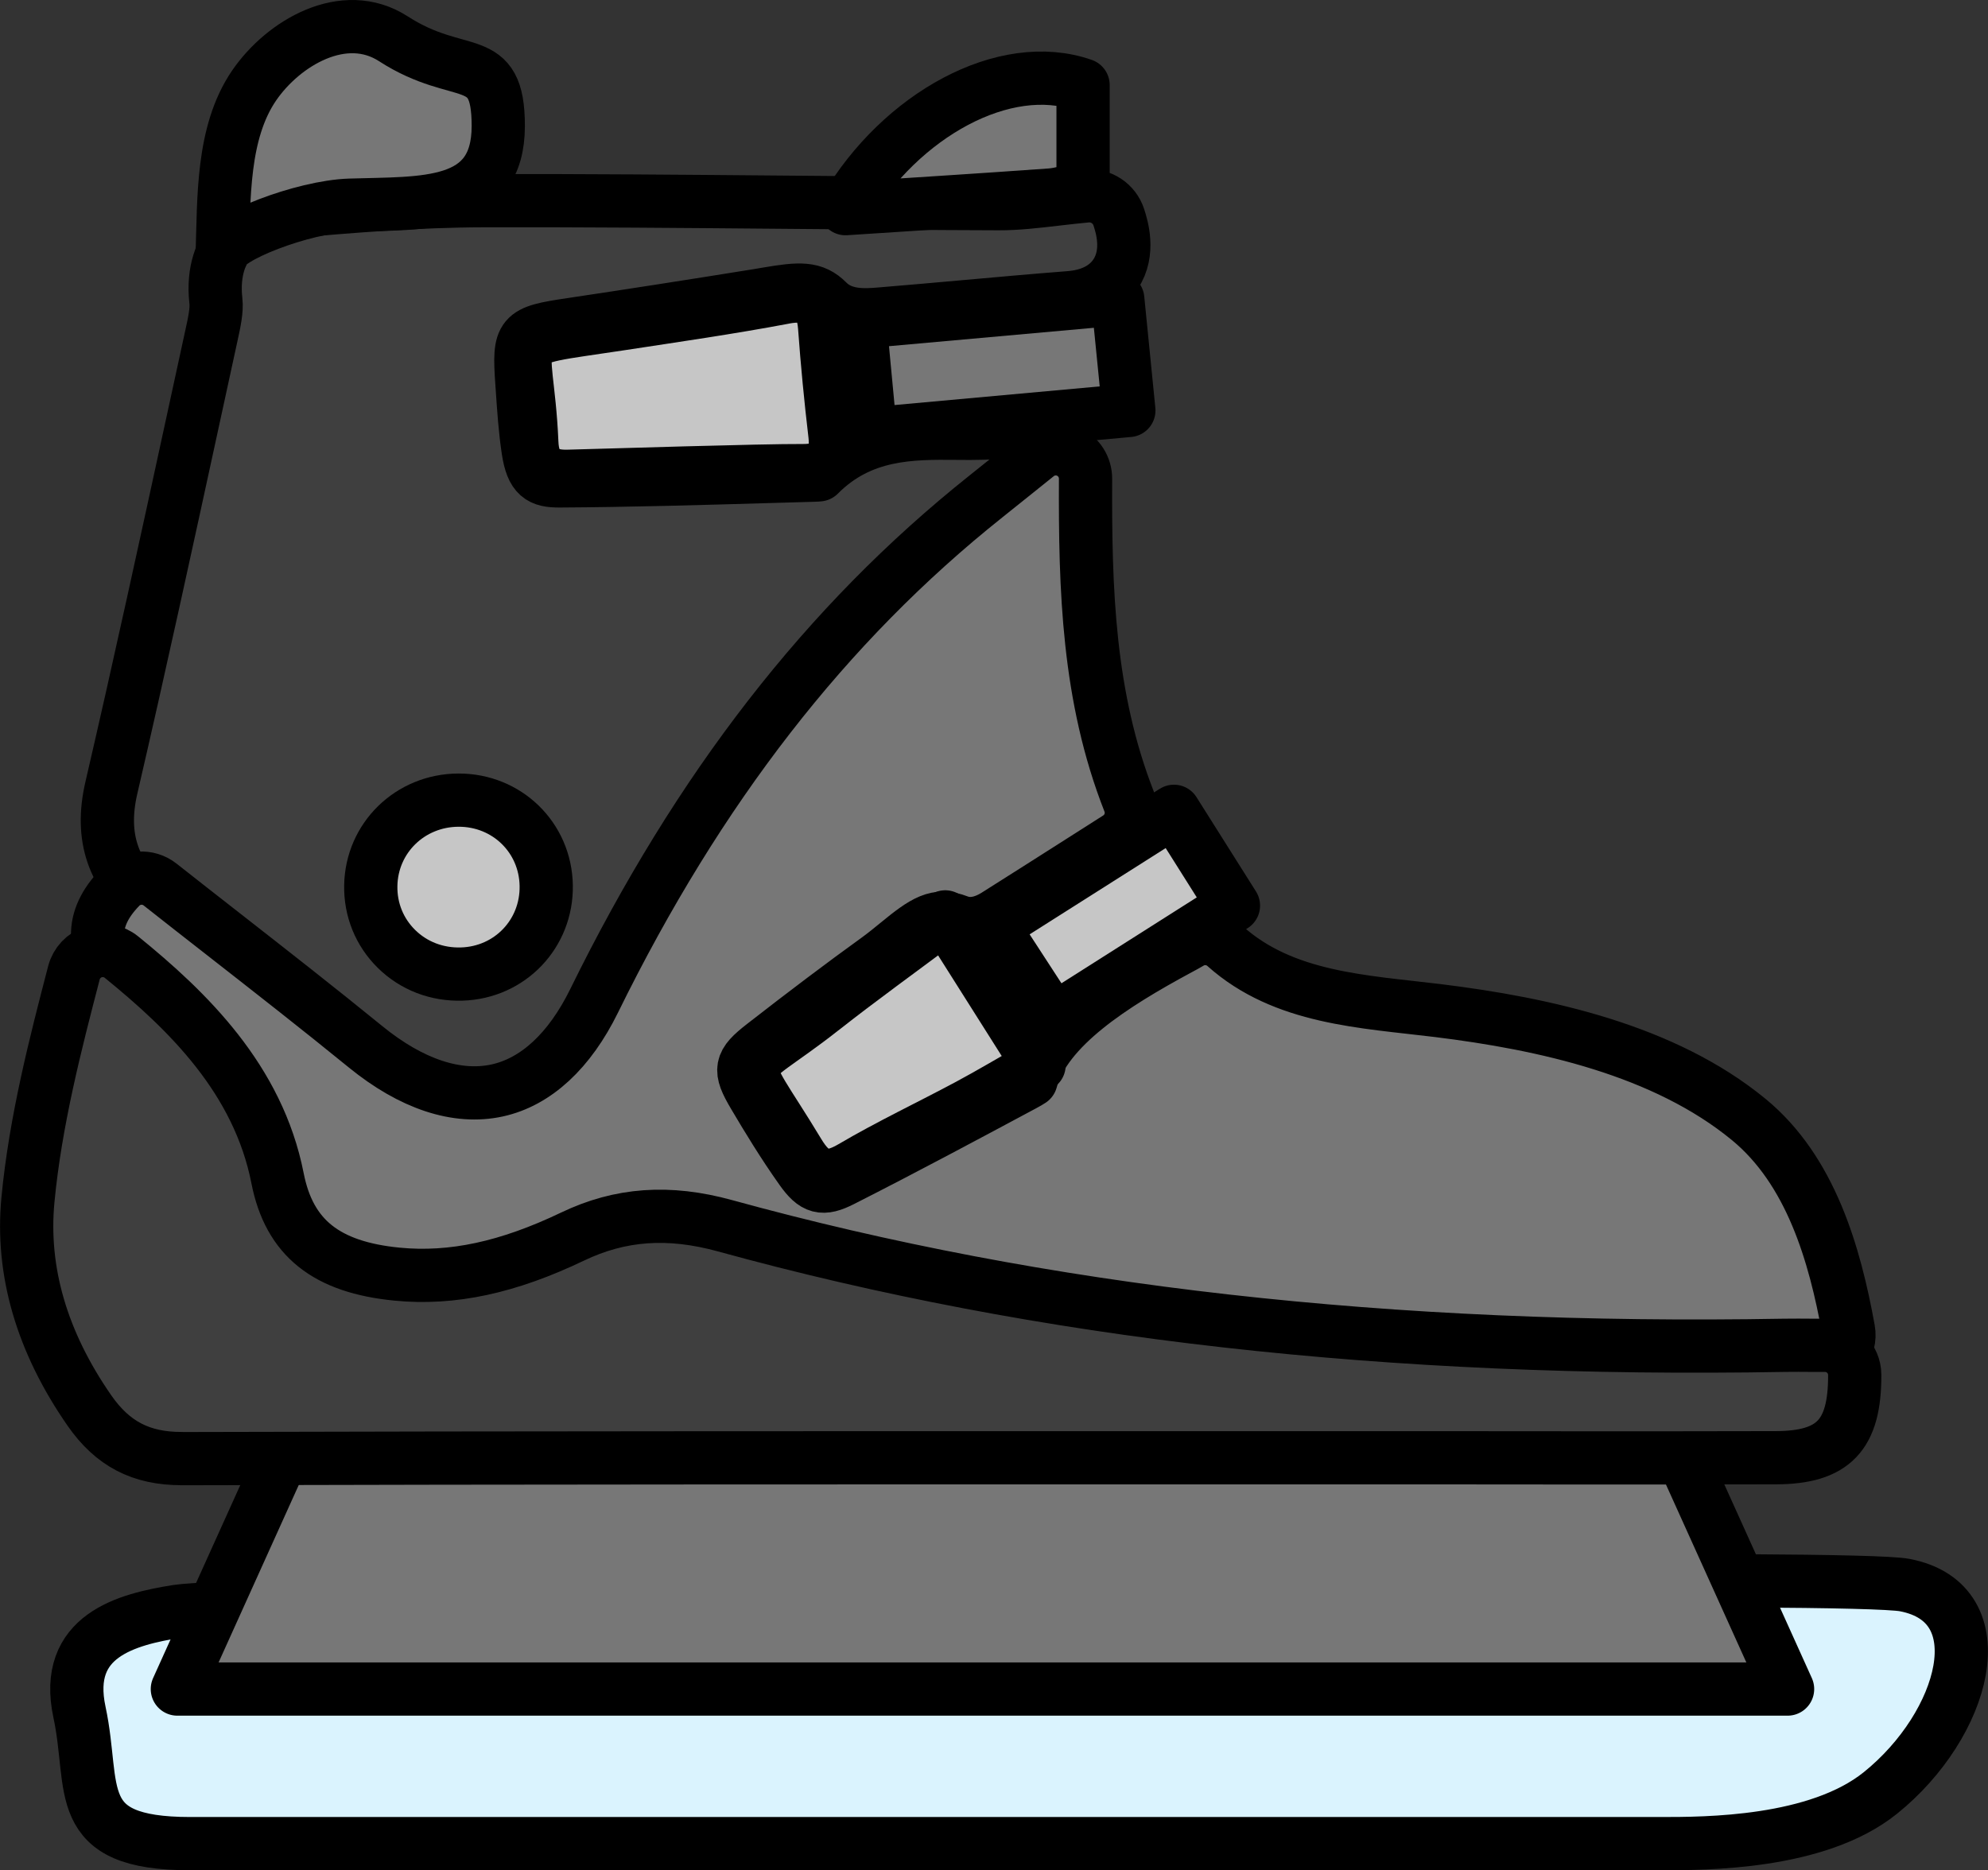
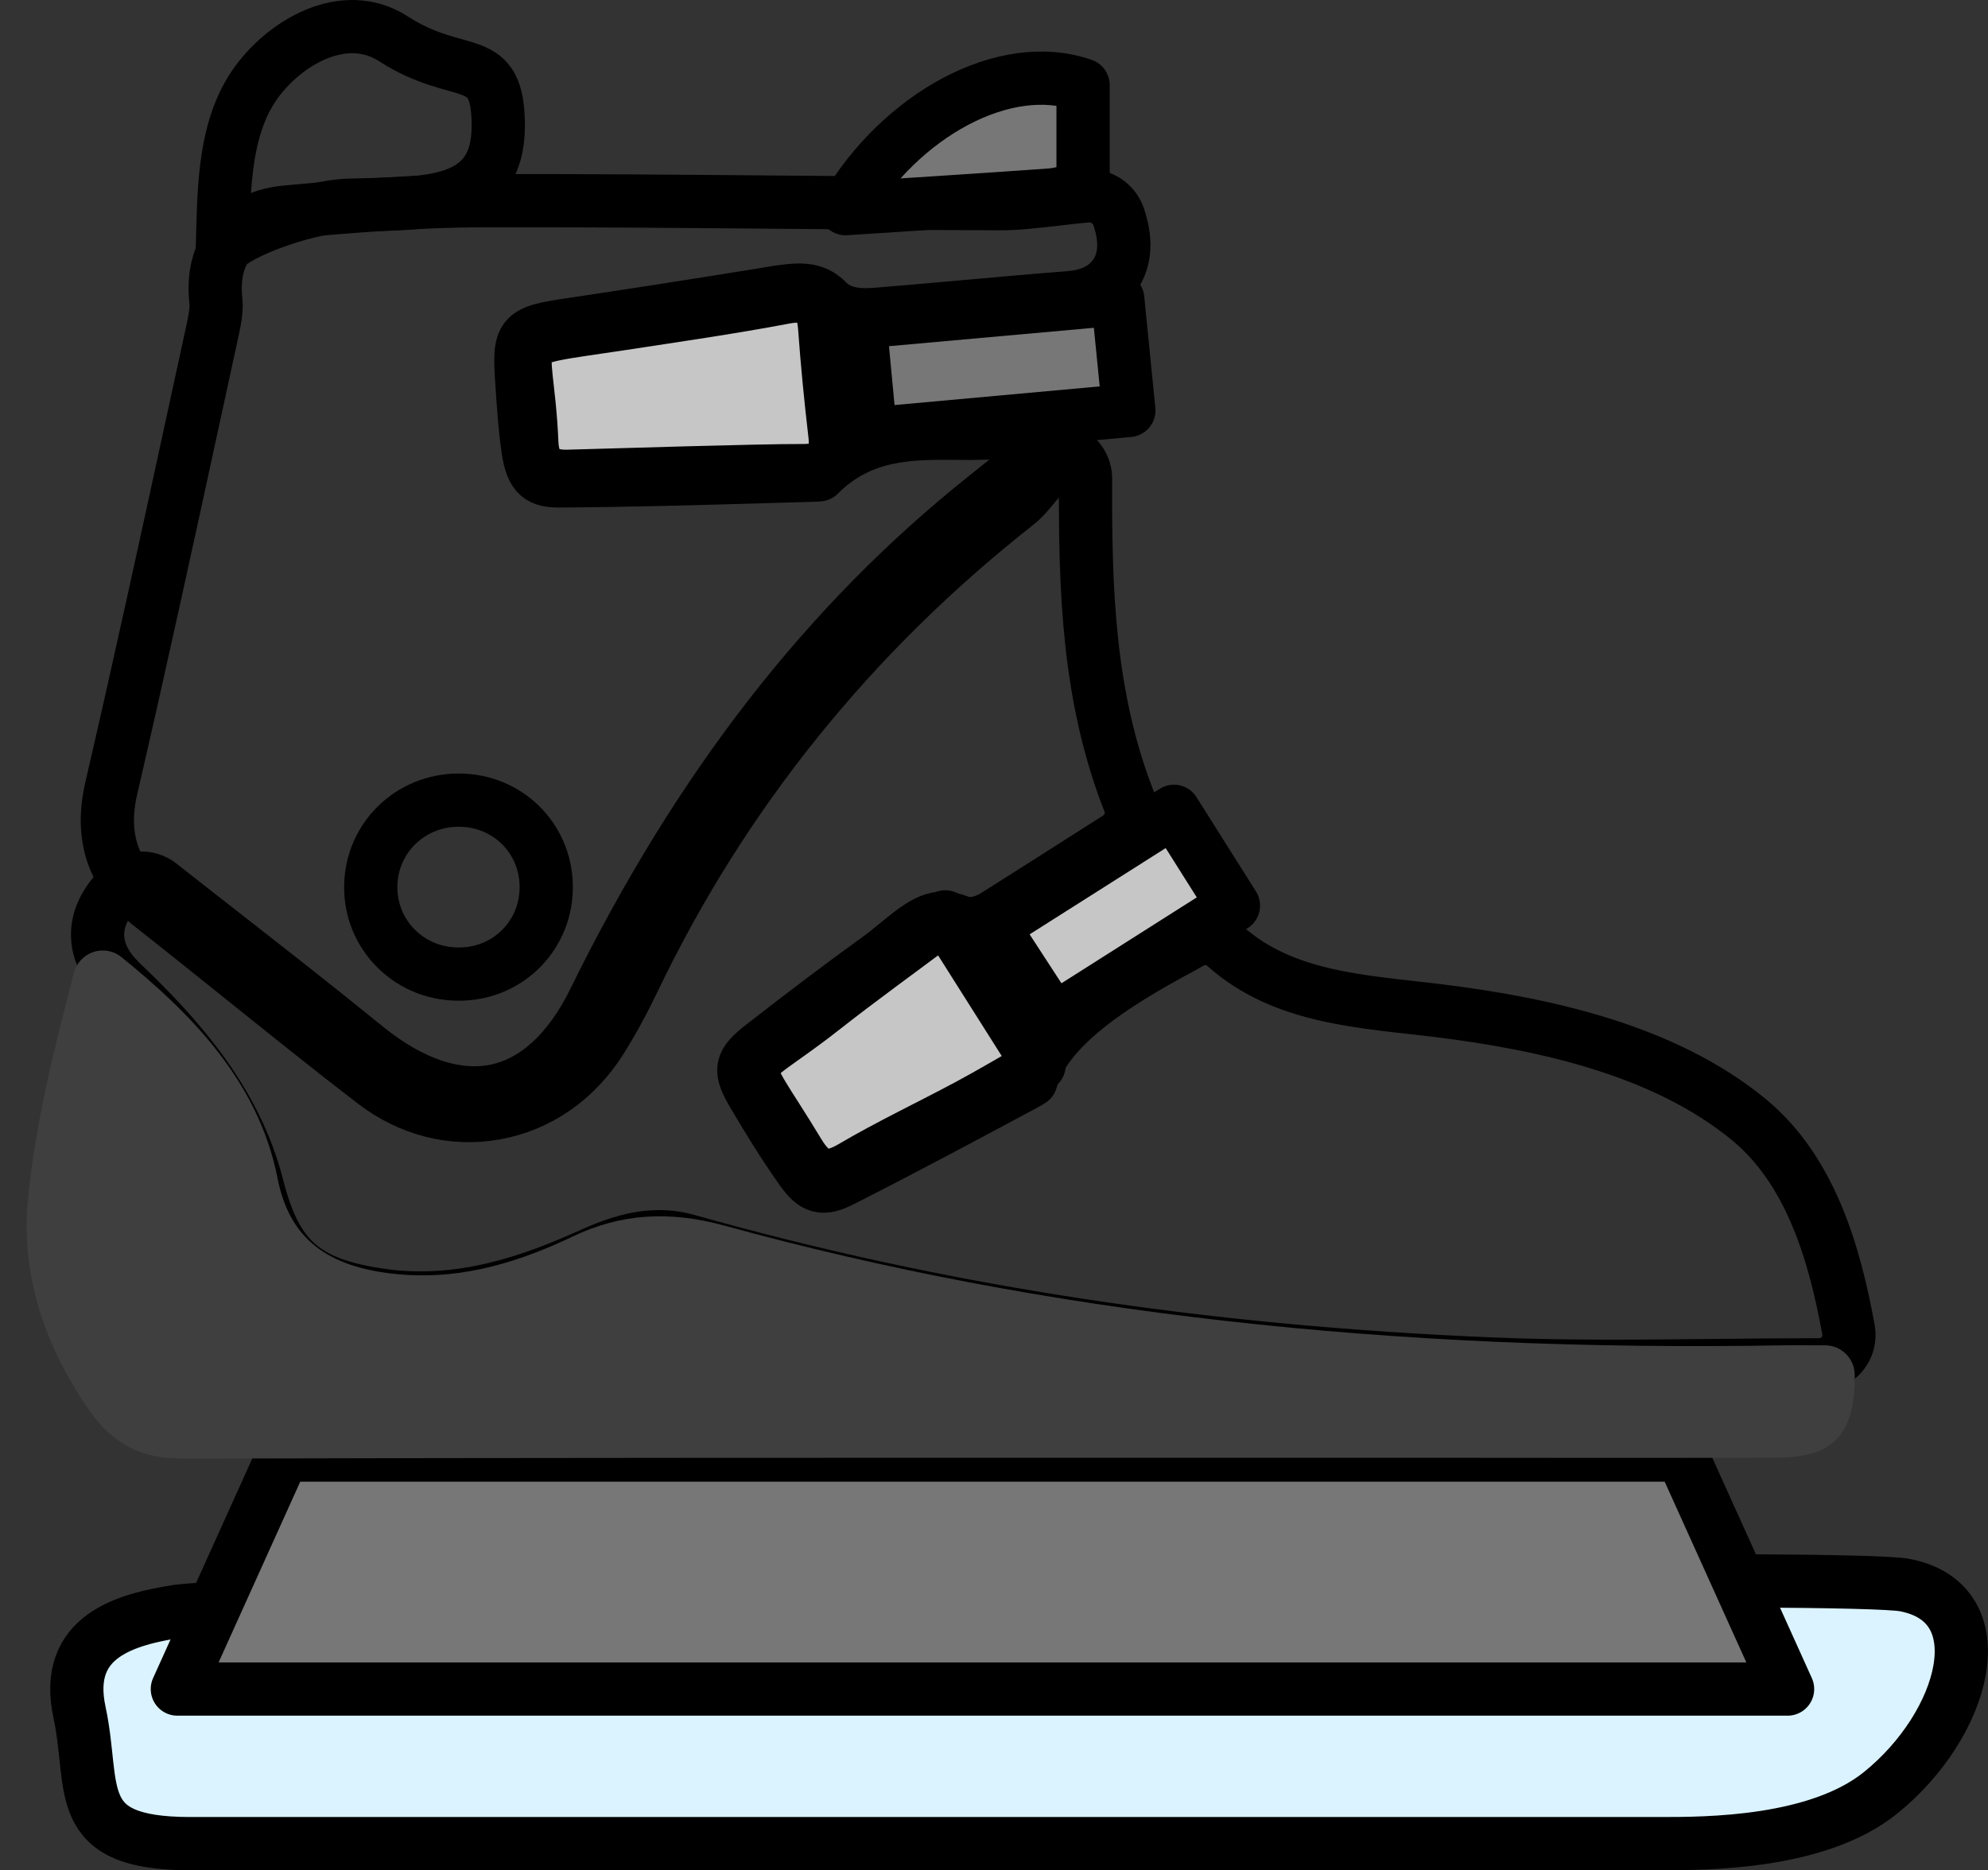
<svg xmlns="http://www.w3.org/2000/svg" viewBox="0 0 560.13 527.04" id="Layer_1">
  <rect x="0" y="0" width="560.13" height="527.04" fill="#333333" stroke="none" />
  <defs>
    <style>
      .cls-1, .cls-2 {
        fill: #777;
      }

      .cls-1, .cls-3, .cls-4 {
        stroke: #000;
        stroke-linejoin: round;
        stroke-width: 15px;
      }

      .cls-5 {
        fill: #3f3f3f;
      }

      .cls-6 {
        fill: #c6c6c6;
      }

      .cls-3 {
        fill: #daf3fe;
      }

      .cls-4 {
        fill: none;
        stroke-linecap: round;
      }
    </style>
  </defs>
  <path d="M292.75,446.68s-228.46,5.11-242.78,7.39-32.21,6.84-27.58,28.41-2.65,37.06,31.2,37.06h414.26c12.72,0,44.16.04,61.95-14.27,23.87-19.2,33.37-53.52,6.88-58.59-14.82-2.84-243.94,0-243.94,0Z" class="cls-3" />
  <polygon points="503.66 475.98 49.97 475.98 79.75 410.05 473.88 410.05 503.66 475.98" class="cls-1" />
-   <path d="M315.24,61.24c-1.26-3.9-5.06-6.41-9.14-6.03-2.88.27-5.71.6-8.51.92-5.66.66-11,1.29-16.18,1.27-20.26-.06-40.52-.24-60.78-.42-27.54-.24-56.02-.49-84.06-.43-18.93.04-38.14,1.57-56.09,3.22-8.17.75-12.82,4.51-15.28,7.54-2.55,3.13-5.38,8.72-4.37,17.53.3,2.58-.47,6.11-1.22,9.52l-5.1,23.47c-7.43,34.22-15.11,69.59-23.15,104.25-3.2,13.82.5,24.67,11.32,33.18,8.61,6.77,17.16,13.63,25.7,20.49,12.04,9.67,24.49,19.67,36.98,29.27,10.09,7.75,22.22,10.83,34.18,8.68,12.23-2.2,22.81-9.56,29.8-20.71,3.24-5.16,6.29-10.76,9.33-17.11,25.06-52.24,61.27-97.24,107.64-133.73,1.99-1.56,3.47-3.36,4.66-4.8.4-.48.79-.97,1.21-1.43,2.51-2.77,2.98-6.83,1.18-10.11-1.8-3.28-5.49-5.05-9.17-4.41-4.55.79-9.5.75-14.73.7-12.61-.11-26.83-.23-38.7,11.71-.33.04-.79.08-1.43.09l-12.54.36c-19.39.57-39.44,1.15-59.11,1.26-5.33.03-7.75-1.18-8.88-8.72-.85-5.66-1.24-11.39-1.65-17.47l-.1-1.42c-.94-13.74-.42-14.35,13.81-16.47,15.86-2.36,33.12-5.04,52.74-8.2l2.54-.43c9.27-1.58,13.15-1.8,17.07,2.16,4.32,4.37,10.78,3.84,14.64,3.53,8.18-.67,16.35-1.4,24.53-2.13,9.52-.85,19.03-1.71,28.55-2.45,2.33-.18,9.4-.74,13.36-6.64,4.13-6.16,1.73-13.61.94-16.06" class="cls-5" />
  <path d="M315.24,61.24c-1.26-3.9-5.06-6.41-9.14-6.03-2.88.27-5.71.6-8.51.92-5.66.66-11,1.29-16.18,1.27-20.26-.06-40.52-.24-60.78-.42-27.54-.24-56.02-.49-84.06-.43-18.93.04-38.14,1.57-56.09,3.22-8.17.75-12.82,4.51-15.28,7.54-2.55,3.13-5.38,8.72-4.37,17.53.3,2.58-.47,6.11-1.22,9.52l-5.1,23.47c-7.43,34.22-15.11,69.59-23.15,104.25-3.2,13.82.5,24.67,11.32,33.18,8.61,6.77,17.16,13.63,25.7,20.49,12.04,9.67,24.49,19.67,36.98,29.27,10.09,7.75,22.22,10.83,34.18,8.68,12.23-2.2,22.81-9.56,29.8-20.71,3.24-5.16,6.29-10.76,9.33-17.11,25.06-52.24,61.27-97.24,107.64-133.73,1.99-1.56,3.47-3.36,4.66-4.8.4-.48.79-.97,1.21-1.43,2.51-2.77,2.98-6.83,1.18-10.11-1.8-3.28-5.49-5.05-9.17-4.41-4.55.79-9.5.75-14.73.7-12.61-.11-26.83-.23-38.7,11.71-.33.04-.79.08-1.43.09l-12.54.36c-19.39.57-39.44,1.15-59.11,1.26-5.33.03-7.75-1.18-8.88-8.72-.85-5.66-1.24-11.39-1.65-17.47l-.1-1.42c-.94-13.74-.42-14.35,13.81-16.47,15.86-2.36,33.12-5.04,52.74-8.2l2.54-.43c9.27-1.58,13.15-1.8,17.07,2.16,4.32,4.37,10.78,3.84,14.64,3.53,8.18-.67,16.35-1.4,24.53-2.13,9.52-.85,19.03-1.71,28.55-2.45,2.33-.18,9.4-.74,13.36-6.64,4.13-6.16,1.73-13.61.94-16.06Z" class="cls-4" />
-   <path d="M34.51,277.14c15.32,14.63,31.81,32.87,38,57.18,5.18,20.37,13.29,27.53,34.71,30.65,22.61,3.29,42.81-4.01,59.59-11.59,10.84-4.9,18.88-6.03,26.87-3.77,71.26,20.12,145.6,31.5,227.24,34.8,20.78.84,41.07.63,62.55.4,9.62-.1,19.31-.2,29.1-.2,2.49,0,4.85-1.1,6.44-3.01,1.6-1.91,2.26-4.43,1.81-6.88-3.91-21.5-8.65-49.05-28.09-59.23-12.44-6.52-15.43-13.03-33.28-18.5-4.63-1.42-23.16-6.51-27.81-7.88-30.11-8.88-63.39-1.82-86.45-22.47-2.79-2.5-6.89-2.85-10.06-.86-.54.34-1.59.89-2.99,1.65-18.4,9.92-37.56,22.04-41.65,37.07-.42.28-1.07.67-2.08,1.21-16.69,8.94-33.96,18.19-51.16,26.91-5.52,2.8-7.77,2.21-11.48-3.01-5.11-7.2-9.61-14.62-13.34-20.94-4.31-7.29-3.99-9.01,2.63-14.16,11.86-9.24,22.39-17.18,32.2-24.26,1.88-1.36,3.71-2.86,5.55-4.36,7.73-6.36,11.21-8.54,17.18-6.25,3.24,1.25,6.84.65,10.69-1.78,8.97-5.66,17.92-11.36,26.96-17.12l7.24-4.61c3.39-2.16,4.77-6.41,3.3-10.14-11.62-29.58-12.46-59.96-12.32-91.07.01-3.23-1.83-6.19-4.75-7.59-2.91-1.41-6.37-1.01-8.89,1.01l-5.76,4.62c-3.32,2.67-6.04,4.86-8.77,7.03-44.8,35.69-80.87,82.15-110.28,142.04-6.94,14.14-16.39,22.87-27.31,25.27-11.34,2.48-24.17-1.77-37.1-12.3-13.23-10.78-26.86-21.43-40.04-31.73-5.97-4.66-11.93-9.32-17.86-14-3.38-2.66-8.21-2.34-11.21.74-4.39,4.52-6.48,8.98-6.39,13.66.11,6.19,4.06,10.66,7.02,13.49Z" class="cls-2" />
  <path d="M34.51,277.14c15.32,14.63,31.81,32.87,38,57.18,5.18,20.37,13.29,27.53,34.71,30.65,22.61,3.29,42.81-4.01,59.59-11.59,10.84-4.9,18.88-6.03,26.87-3.77,71.26,20.12,145.6,31.5,227.24,34.8,20.78.84,41.07.63,62.55.4,9.62-.1,19.31-.2,29.1-.2,2.49,0,4.85-1.1,6.44-3.01,1.6-1.91,2.26-4.43,1.81-6.88-3.87-21.33-10.62-44.86-28.09-59.23-23.85-19.62-57.68-27.02-87.66-30.71-20.86-2.56-43.37-3.36-59.88-18.15-2.79-2.5-6.89-2.85-10.06-.86-.54.34-1.59.89-2.99,1.65-18.4,9.92-37.56,22.04-41.65,37.07-.42.28-1.07.67-2.08,1.21-16.69,8.94-33.96,18.19-51.16,26.91-5.52,2.8-7.77,2.21-11.48-3.01-5.11-7.2-9.61-14.62-13.34-20.94-4.31-7.29-3.99-9.01,2.63-14.16,11.86-9.24,22.39-17.18,32.2-24.26,1.88-1.36,3.71-2.86,5.55-4.36,7.73-6.36,11.21-8.54,17.18-6.25,3.24,1.25,6.84.65,10.69-1.78,8.97-5.66,17.92-11.36,26.96-17.12l7.24-4.61c3.39-2.16,4.77-6.41,3.3-10.14-11.62-29.58-12.46-59.96-12.32-91.07.01-3.23-1.83-6.19-4.75-7.59-2.91-1.41-6.37-1.01-8.89,1.01l-5.76,4.62c-3.32,2.67-6.04,4.86-8.77,7.03-44.8,35.69-80.87,82.15-110.28,142.04-6.94,14.14-16.39,22.87-27.31,25.27-11.34,2.48-24.17-1.77-37.1-12.3-13.23-10.78-26.86-21.43-40.04-31.73-5.97-4.66-11.93-9.32-17.86-14-3.38-2.66-8.21-2.34-11.21.74-4.39,4.52-6.48,8.98-6.39,13.66.11,6.19,4.06,10.66,7.02,13.49Z" class="cls-4" />
  <path d="M51.2,411.05c96.57-.27,194.76-.25,289.72-.24h71.21s25.22.02,25.22.02h.37c20.88.01,41.76.03,62.65-.04,16.24-.05,22.26-6.37,22.21-23.32-.01-4.62-3.77-8.36-8.39-8.36h-3.53c-2.62-.02-5.25-.04-7.87,0-111.35,1.97-209.02-9.06-298.56-33.7-15.83-4.35-29.46-3.38-42.91,3.06-18.21,8.72-33.91,12.09-49.41,10.59-20.03-1.94-30.42-10.27-33.71-27.02-5.47-27.89-25.29-47.15-43.96-62.31-2.21-1.8-5.19-2.35-7.91-1.46-2.71.89-4.78,3.1-5.5,5.86-5.08,19.54-10.84,41.68-12.96,63.99-1.91,20.11,3.93,40.09,17.33,59.38,6.53,9.39,14.55,13.56,26.01,13.53" class="cls-5" />
-   <path d="M51.2,411.05c96.57-.27,194.76-.25,289.72-.24h71.21s25.22.02,25.22.02h.37c20.88.01,41.76.03,62.65-.04,16.24-.05,22.26-6.37,22.21-23.32-.01-4.62-3.77-8.36-8.39-8.36h-3.53c-2.62-.02-5.25-.04-7.87,0-111.35,1.97-209.02-9.06-298.56-33.7-15.83-4.35-29.46-3.38-42.91,3.06-18.21,8.72-33.91,12.09-49.41,10.59-20.03-1.94-30.42-10.27-33.71-27.02-5.47-27.89-25.29-47.15-43.96-62.31-2.21-1.8-5.19-2.35-7.91-1.46-2.71.89-4.78,3.1-5.5,5.86-5.08,19.54-10.84,41.68-12.96,63.99-1.91,20.11,3.93,40.09,17.33,59.38,6.53,9.39,14.55,13.56,26.01,13.53Z" class="cls-4" />
-   <path d="M84.95,58.8c13.17,1.33,26.02-2.16,39.19-.99,1.78.16,3.62-4.77,7.95-4.82,5.81-.06,4.19.66,7.74-12.58-.41-2.63-.46-14.34-.68-14.54-21.76-18.72-44.85-29.85-68.66-.57-1.17,1.44-2.49,8.03-2.71,12.92-.79,17.36-2.9,6.94-3.41,24.81,6.63,0,14.66-4.84,20.59-4.25" class="cls-2" />
  <path d="M98.59,57.82c20.85-.66,41.8.98,41.8-22.32,0-21.6-10.64-12.35-29.55-24.57-13.9-8.98-31.04,1.18-39.25,13.18-9.1,13.32-8.46,31.95-8.98,47.43.15-4.56,22.81-13.31,35.98-13.72Z" class="cls-4" />
  <path d="M220.86,83.84c-15.2,2.87-30.54,5.07-45.84,7.41-35.14,5.38-26.53,1.26-25.18,33.48.29,6.81,3.39,9.68,10.22,9.49,10.84-.29,54.98-1.67,66.2-1.6,6.95.04,9.8-3.13,8.98-10.16-1.18-10.04-2.16-20.11-2.89-30.19-.55-7.66-3.98-9.86-11.5-8.44" class="cls-6" />
  <path d="M220.86,83.84c-15.2,2.87-30.54,5.07-45.84,7.41-35.14,5.38-26.53,1.26-25.18,33.48.29,6.81,3.39,9.68,10.22,9.49,10.84-.29,54.98-1.67,66.2-1.6,6.95.04,9.8-3.13,8.98-10.16-1.18-10.04-2.16-20.11-2.89-30.19-.55-7.66-3.98-9.86-11.5-8.44Z" class="cls-4" />
  <path d="M231.71,284.37c-25.13,19.81-24.87,10.4-6.72,40.5,4,6.64,7.97,8.21,15.01,4.06,10.66-6.28,21.9-11.57,32.82-17.42,6.31-3.38,12.46-7.06,19.94-11.32-9.09-14.39-17.24-27.28-26.43-41.81-13.03,9.76-24.01,17.64-34.62,26" class="cls-6" />
  <path d="M231.71,284.37c-25.13,19.81-24.87,10.4-6.72,40.5,4,6.64,7.97,8.21,15.01,4.06,10.66-6.28,21.9-11.57,32.82-17.42,6.31-3.38,12.46-7.06,19.94-11.32-9.09-14.39-17.24-27.28-26.43-41.81-13.03,9.76-24.01,17.64-34.62,26Z" class="cls-4" />
  <path d="M245.28,122.29c24.36-2.21,47.73-4.34,72.78-6.62-1.14-11.4-2.08-20.9-3.13-31.43-24.72,2.22-48.11,4.32-72.63,6.52,1.02,10.85,1.96,20.73,2.98,31.53" class="cls-2" />
  <path d="M245.28,122.29c24.36-2.21,47.73-4.34,72.78-6.62-1.14-11.4-2.08-20.9-3.13-31.43-24.72,2.22-48.11,4.32-72.63,6.52,1.02,10.85,1.96,20.73,2.98,31.53Z" class="cls-4" />
  <path d="M296.82,287.4c17.31-10.99,33.62-21.35,50.71-32.19-5.65-8.96-10.91-17.31-16.76-26.58-17.6,11.16-34.1,21.63-51.09,32.4,6.12,9.41,11.51,17.7,17.15,26.37" class="cls-6" />
  <path d="M296.82,287.4c17.31-10.99,33.62-21.35,50.71-32.19-5.65-8.96-10.91-17.31-16.76-26.58-17.6,11.16-34.1,21.63-51.09,32.4,6.12,9.41,11.51,17.7,17.15,26.37Z" class="cls-4" />
  <path d="M296.01,54.95c3-.22,5.93-1.29,9.15-2.02v-28.96c-22.04-7.74-51.37,8.4-66.94,34.83,19.87-1.3,38.84-2.48,57.79-3.85" class="cls-2" />
  <path d="M296.01,54.95c3-.22,5.93-1.29,9.15-2.02v-28.96c-22.04-7.74-51.37,8.4-66.94,34.83,19.87-1.3,38.84-2.48,57.79-3.85Z" class="cls-4" />
-   <path d="M130.1,274.49c13.59-.42,24.04-11.38,23.8-24.95-.23-13.55-11.1-24.12-24.74-24.06-13.62.06-24.46,10.65-24.69,24.1-.12,6.78,2.45,13.1,7.22,17.81,4.87,4.8,11.4,7.32,18.41,7.1" class="cls-6" />
  <path d="M130.1,274.49c13.59-.42,24.04-11.38,23.8-24.95-.23-13.55-11.1-24.12-24.74-24.06-13.62.06-24.46,10.65-24.69,24.1-.12,6.78,2.45,13.1,7.22,17.81,4.87,4.8,11.4,7.32,18.41,7.1Z" class="cls-4" />
</svg>